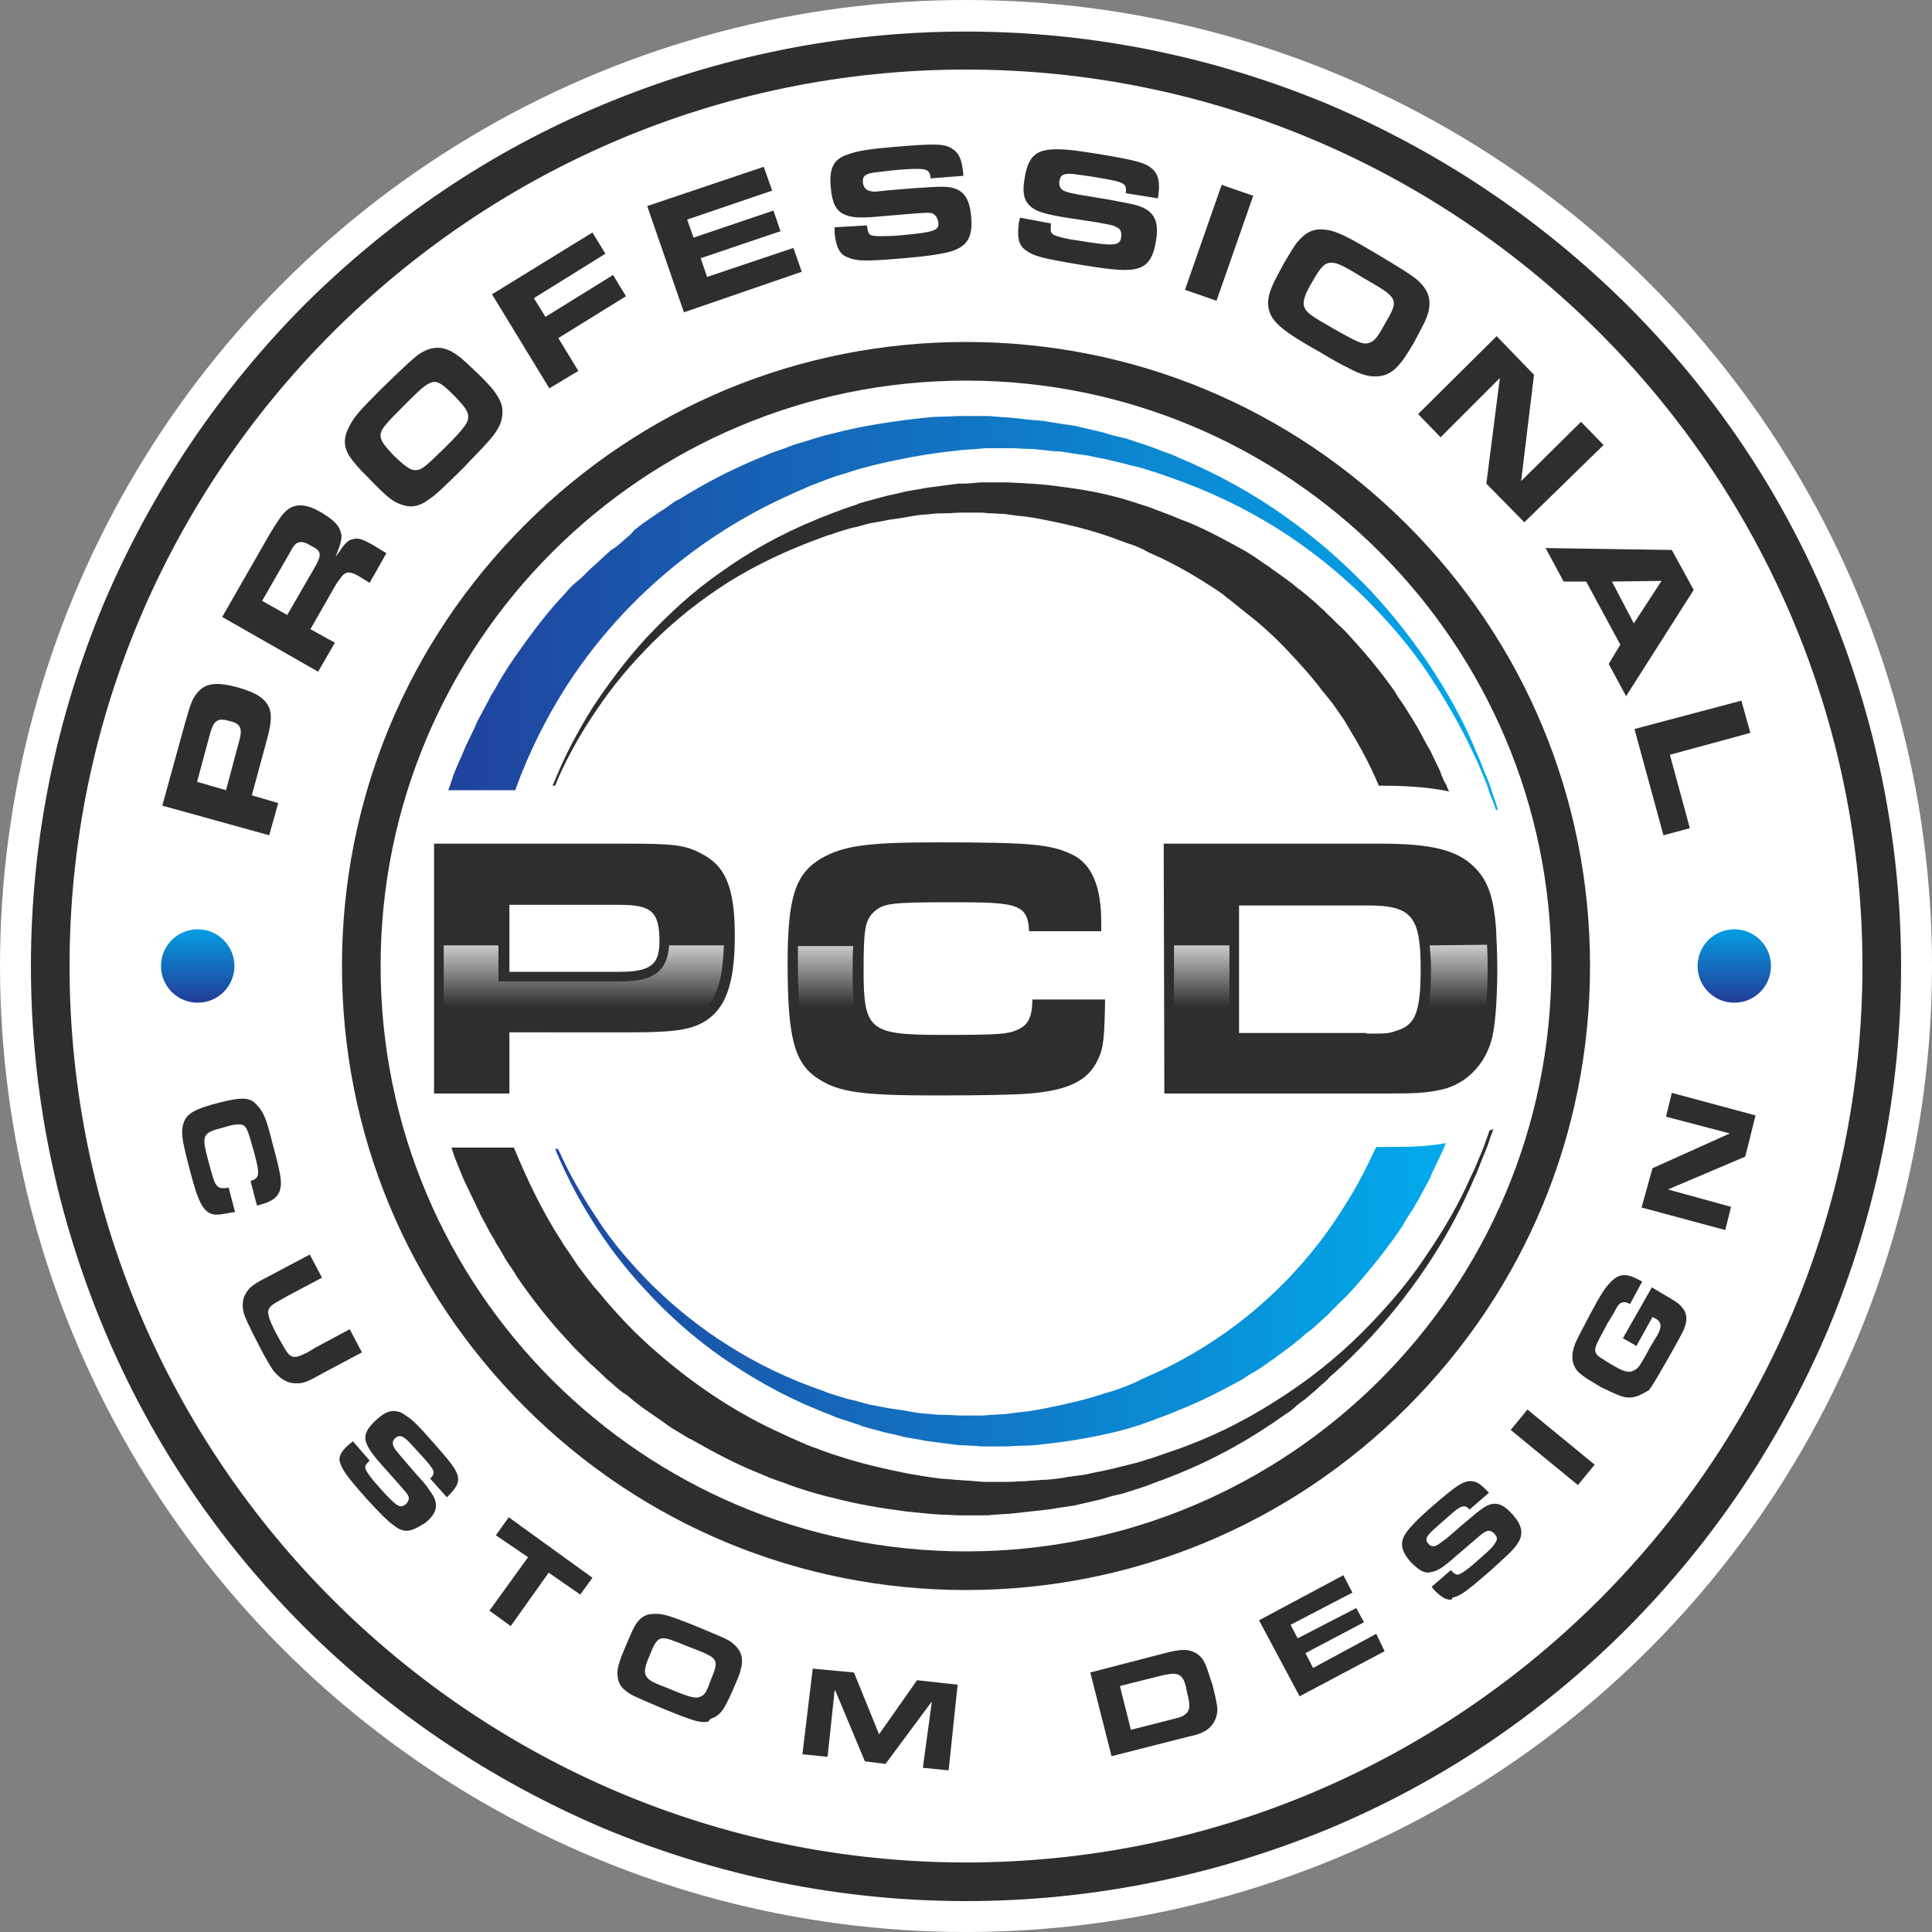
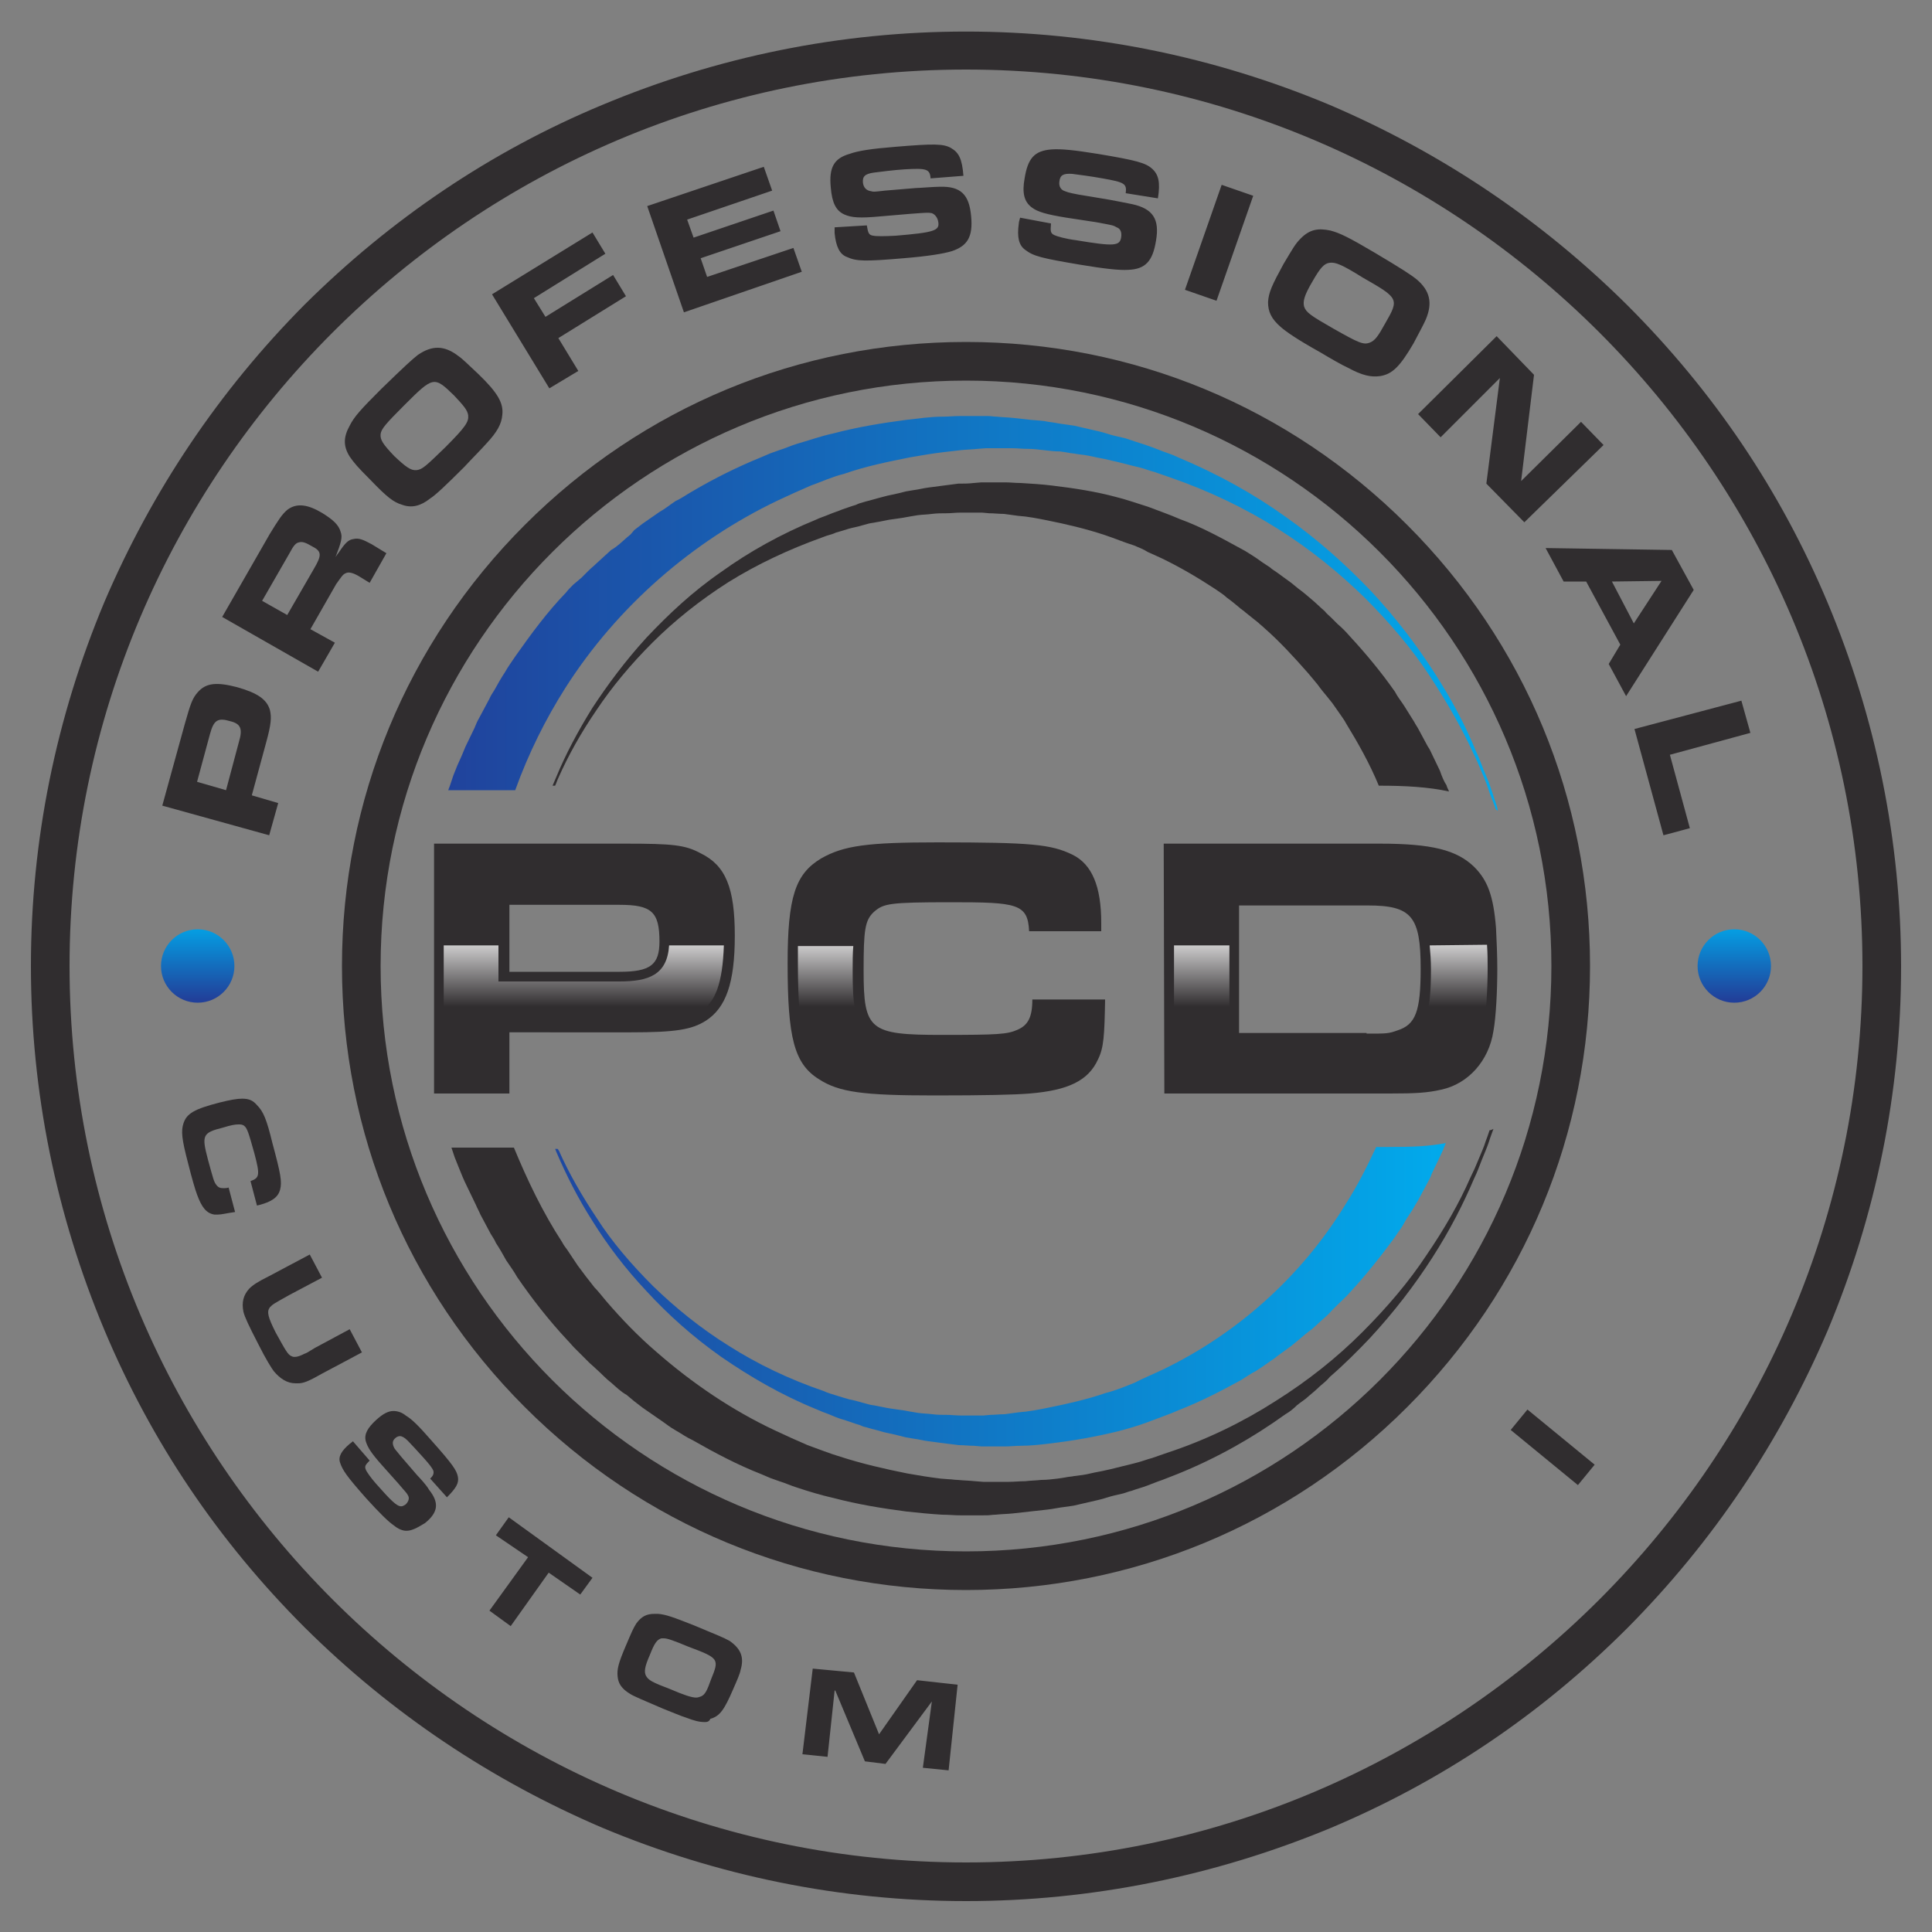
<svg xmlns="http://www.w3.org/2000/svg" version="1.1" id="PCD_logo" x="0" y="0" viewBox="0 0 300 300" xml:space="preserve">
  <rect x="0" y="0" width="300" height="300" fill="#808080" stroke="none" />
  <style>.st1{fill:#302d2f}</style>
-   <circle cx="150" cy="150" r="150" fill="#fff" />
  <path class="st1" d="M150 295.2c-19.5 0-38.6-3.9-56.5-11.4-17.3-7.4-32.8-17.8-46.2-31.1-13.4-13.4-23.8-28.8-31.1-46.2-7.5-17.9-11.4-37-11.4-56.5s3.9-38.6 11.4-56.5C23.6 76.2 34 60.7 47.3 47.3c13.4-13.3 28.9-23.8 46.2-31 17.9-7.5 37-11.4 56.5-11.4s38.6 3.9 56.5 11.4c17.3 7.4 32.8 17.8 46.2 31.1 13.4 13.4 23.8 28.8 31.1 46.2 7.5 17.9 11.4 37 11.4 56.5s-3.9 38.6-11.4 56.5c-7.4 17.3-17.8 32.8-31.1 46.2-13.4 13.4-28.8 23.8-46.2 31.1-17.9 7.4-37 11.3-56.5 11.3zm0-284.4C73.3 10.8 10.8 73.3 10.8 150S73.3 289.2 150 289.2 289.2 226.7 289.2 150 226.7 10.8 150 10.8z" id="outline_of_circle" />
  <path class="st1" d="M150 246.9c-25.8 0-50.2-10.1-68.5-28.4S53.1 175.9 53.1 150c0-25.8 10.1-50.2 28.4-68.5s42.6-28.4 68.5-28.4 50.2 10.1 68.5 28.4 28.4 42.6 28.4 68.5-10.1 50.2-28.4 68.5-42.7 28.4-68.5 28.4zm0-187.8c-50.1 0-90.9 40.7-90.9 90.9s40.7 90.9 90.9 90.9 90.9-40.7 90.9-90.9-40.8-90.9-90.9-90.9z" id="outline_of_circle_2" />
  <g id="dots">
    <linearGradient id="dot_left_1_" gradientUnits="userSpaceOnUse" x1="30.674" y1="58.913" x2="30.674" y2="46.208" gradientTransform="matrix(1 0 0 -1 0 201.37)">
      <stop offset="0" stop-color="#00aeef" />
      <stop offset="1" stop-color="#21409a" />
    </linearGradient>
    <circle id="dot_left" cx="30.7" cy="150" r="5.7" fill="url(#dot_left_1_)" />
    <linearGradient id="dot_right_1_" gradientUnits="userSpaceOnUse" x1="269.326" y1="58.913" x2="269.326" y2="46.208" gradientTransform="matrix(1 0 0 -1 0 201.37)">
      <stop offset="0" stop-color="#00aeef" />
      <stop offset="1" stop-color="#21409a" />
    </linearGradient>
    <circle id="dot_right" cx="269.3" cy="150" r="5.7" fill="url(#dot_right_1_)" />
  </g>
  <g id="circles">
    <linearGradient id="circle_down_2_1_" gradientUnits="userSpaceOnUse" x1="229.981" y1=".078" x2="75.475" y2=".078" gradientTransform="matrix(1 0 0 -1 0 201.37)">
      <stop offset="0" stop-color="#00aeef" />
      <stop offset="1" stop-color="#21409a" />
    </linearGradient>
    <path id="circle_down_2" d="M180.5 212.7l-1.1.5-1.1.5c-.7.3-1.5.7-2.1 1-1.5.6-2.9 1.2-4.5 1.6-2.9 1-6 1.7-9 2.3-1.5.3-3 .6-4.5.7-.8.1-1.5.2-2.2.3-.8 0-1.5.1-2.2.1l-1.1.1h-3.5c-.8 0-1.5-.1-2.2-.1-.8 0-1.5 0-2.2-.1-.8-.1-1.5-.1-2.2-.2l-.6-.1-.6-.1-1.1-.2c-.7-.1-1.5-.2-2.1-.3-.7-.1-1.5-.3-2.1-.4-.4-.1-.7-.1-1.1-.2-.4-.1-.7-.2-1.1-.3-.7-.2-1.4-.4-2-.5-.7-.2-1.4-.4-2-.6s-1.4-.4-2-.7c-5.3-1.8-10.3-4.2-14.7-7-4.5-2.8-8.4-6-11.8-9.3-3.4-3.4-6.4-6.9-8.7-10.5-2.4-3.6-4.4-7.1-5.9-10.5-.1-.1-.1-.2-.2-.3h-.4c.1.2.1.3.2.5 1.5 3.5 3.3 7.1 5.6 10.7 2.3 3.7 5.1 7.4 8.4 10.9 3.3 3.6 7.2 7.1 11.6 10.2 4.5 3.1 9.3 5.9 14.7 8.1.7.3 1.4.6 2 .8.7.3 1.4.6 2.1.8.7.2 1.5.5 2.1.7.4.1.7.2 1.1.4.4.1.8.2 1.1.3.8.2 1.5.4 2.2.6.8.2 1.5.3 2.2.5l1.2.3.6.1.6.1c.8.1 1.5.3 2.3.4.8.1 1.5.2 2.3.3l2.4.3c.8 0 1.5.1 2.3.1l1.2.1H156.1c.8 0 1.6-.1 2.4-.1 1.6 0 3.3-.2 4.9-.4 3.3-.4 6.7-1 10-1.8 1.6-.4 3.3-.9 4.9-1.5l2.4-.9 1.3-.5 1.2-.5c3.3-1.3 6.4-2.9 9.5-4.6.8-.5 1.5-1 2.3-1.4.8-.5 1.5-1 2.2-1.5.4-.3.8-.5 1.1-.8l1.1-.8 1.1-.8c.4-.3.7-.6 1.1-.9.7-.6 1.4-1.2 2.1-1.7.7-.6 1.4-1.3 2-1.8.3-.3.7-.6 1-1l1-1c.7-.7 1.4-1.3 1.9-1.9 2.5-2.7 4.8-5.6 7-8.6.5-.8 1.1-1.5 1.5-2.3s1-1.5 1.5-2.4c.2-.4.5-.8.7-1.2l.7-1.3.7-1.3c.2-.4.5-.9.6-1.3l1.2-2.5c.4-.8.7-1.5 1-2.3-2.7.5-5 .6-8.9.6h-1.9c-1.4 3-2.9 6-4.7 8.8-7 11.5-17.1 20.3-28.5 25.8z" fill="url(#circle_down_2_1_)" />
    <path id="circle_up_2" class="st1" d="M223.6 119.7l-1.2-2.5c-.2-.4-.4-.9-.7-1.3l-.7-1.3-.7-1.3c-.2-.4-.5-.8-.7-1.2l-1.5-2.4c-.5-.8-1.1-1.5-1.5-2.3-2.1-3-4.5-5.9-7-8.6-.6-.7-1.3-1.4-1.9-1.9l-1-1c-.3-.3-.7-.6-1-1-.7-.6-1.4-1.3-2-1.8-.7-.6-1.4-1.2-2.1-1.7-.4-.3-.7-.6-1.1-.9l-1.1-.8-1.1-.8c-.4-.3-.8-.5-1.1-.8-.8-.5-1.5-1-2.2-1.5-.8-.5-1.5-1-2.3-1.4-3.1-1.7-6.2-3.4-9.5-4.6l-1.2-.5-1.3-.5-2.4-.9c-1.6-.5-3.3-1.1-4.9-1.5-3.3-.9-6.7-1.4-10-1.8-1.6-.2-3.3-.3-4.9-.4-.9 0-1.6-.1-2.5-.1H152.4l-1.2.1c-.8.1-1.6.1-2.4.1-.8.1-1.5.2-2.3.3s-1.5.2-2.3.3-1.5.3-2.3.4l-.6.1-.6.1-1.2.3c-.8.2-1.5.3-2.2.5-.8.2-1.5.4-2.2.6-.4.1-.8.2-1.1.3-.4.1-.7.2-1.1.4-.7.2-1.5.5-2.1.7-.7.3-1.4.5-2.1.8-.7.3-1.4.5-2 .8-5.4 2.2-10.4 5-14.7 8.1-4.5 3.1-8.2 6.6-11.6 10.2-3.3 3.6-6.1 7.4-8.4 10.9-2.3 3.7-4.2 7.3-5.6 10.7-.2.5-.4.9-.6 1.4h.4c.2-.4.3-.8.5-1.2 1.5-3.4 3.5-7 5.9-10.5 2.4-3.6 5.3-7.1 8.7-10.5s7.4-6.6 11.8-9.4c4.5-2.8 9.4-5.1 14.7-7 .7-.3 1.4-.4 2-.7.7-.2 1.4-.4 2-.6.7-.2 1.4-.3 2-.5.4-.1.7-.2 1.1-.3.4-.1.7-.1 1.1-.2.7-.1 1.5-.3 2.1-.4.7-.1 1.5-.2 2.1-.3l1.1-.2.6-.1.6-.1c.8-.1 1.5-.1 2.2-.2.8-.1 1.5-.1 2.2-.1.8 0 1.5-.1 2.2-.1H152.5l1.1.1c.8 0 1.5.1 2.3.1.8.1 1.5.2 2.2.3 1.5.1 3 .4 4.5.7 3 .6 6 1.3 9 2.3 1.5.5 2.9 1.1 4.5 1.6.7.3 1.5.6 2.1 1l1.1.5 1.1.5c2.9 1.4 5.6 3 8.2 4.7.7.5 1.4.9 1.9 1.4.7.5 1.3 1 1.9 1.5.3.3.7.5 1 .8l1 .8 1 .8c.3.3.6.5.9.8 2.4 2.1 4.6 4.5 6.8 7 .5.6 1.1 1.3 1.5 1.8.5.7 1 1.3 1.5 1.9l.8 1 .7 1 .7 1c.2.3.5.7.7 1.1 1.9 3.1 3.7 6.3 5.1 9.7 4.1 0 7.7.2 10.9.9-.1-.3-.3-.6-.4-1-.3-.4-.7-1.3-1-2.2z" />
    <linearGradient id="circle_up_1_1_" gradientUnits="userSpaceOnUse" x1="65.164" y1="106" x2="240.4" y2="106" gradientTransform="matrix(1 0 0 -1 0 201.37)">
      <stop offset="0" stop-color="#21409a" />
      <stop offset="1" stop-color="#00aeef" />
    </linearGradient>
    <path id="circle_up_1" d="M87.8 106.8c8.1-12.7 19.8-22.8 33-29.1l1.3-.6 1.3-.6c.9-.4 1.6-.7 2.5-1.1 1.7-.6 3.4-1.4 5.1-1.8 3.4-1.2 6.9-1.9 10.4-2.6 1.7-.3 3.5-.6 5.2-.8.9-.1 1.7-.2 2.6-.3.9-.1 1.7-.1 2.6-.2l1.3-.1h4c.9 0 1.6.1 2.5.1.9 0 1.6.1 2.5.2.9.1 1.6.2 2.5.2l.7.1.6.1c.4.1.9.1 1.3.2.9.1 1.6.2 2.5.4.8.2 1.6.3 2.4.5.4.1.8.2 1.3.3l1.2.3c.8.2 1.5.4 2.4.6.8.2 1.5.5 2.3.7.8.3 1.5.5 2.3.8 6.1 2.1 11.7 4.8 16.8 8 5.1 3.2 9.6 6.9 13.5 10.7 3.9 3.9 7.3 7.9 10 12s5 8.1 6.8 12c.5 1 .9 1.9 1.3 2.9s.8 1.8 1.1 2.8c.3 1 .7 1.8 1 2.7.1.2.1.4.2.5.1.1.2.1.3.2-.1-.3-.1-.5-.2-.8l-.9-2.7c-.3-1-.7-1.8-1.1-2.8-.4-1-.7-1.9-1.2-2.9-1.6-4-3.8-8.1-6.5-12.3s-5.9-8.4-9.7-12.5c-3.9-4.1-8.2-8-13.3-11.6-5-3.6-10.6-6.7-16.8-9.3-.8-.4-1.5-.6-2.3-.9-.8-.3-1.5-.6-2.4-.9-.8-.3-1.6-.5-2.4-.8-.4-.1-.8-.3-1.3-.4-.4-.1-.9-.2-1.3-.3-.9-.2-1.6-.5-2.5-.7-.9-.2-1.7-.4-2.6-.6-.4-.1-.9-.2-1.3-.3l-.7-.1-.7-.1c-.9-.1-1.7-.3-2.6-.4-.9-.2-1.7-.2-2.7-.3l-2.7-.3c-.9-.1-1.7-.1-2.6-.2-.5 0-.9-.1-1.4-.1h-4.3c-1 0-1.8.1-2.8.1-1.8 0-3.8.3-5.6.5-3.8.5-7.5 1.1-11.3 2.1-1.9.4-3.8 1.1-5.6 1.6-1 .3-1.8.7-2.8 1l-1.4.5-1.4.6c-3.7 1.5-7.3 3.3-10.7 5.3-.9.5-1.7 1.1-2.6 1.5-.9.6-1.6 1.2-2.5 1.7-.4.3-.9.6-1.3.9l-1.3.9-1.3 1-.6.7-.6.5c-.8.7-1.5 1.4-2.4 1.9-.8.7-1.5 1.4-2.3 2.1-.4.4-.8.7-1.2 1.1l-1.1 1.1-1.3 1.1c-.4.4-.8.8-1.1 1.2-2.9 3-5.4 6.4-7.8 9.8-.6.9-1.2 1.7-1.7 2.6-.6.9-1.1 1.8-1.6 2.7-.3.5-.6.9-.8 1.4l-.8 1.5-.8 1.5c-.3.5-.5 1-.7 1.5-.5 1-.9 1.9-1.4 2.9-.4 1-.8 1.9-1.3 3l-.6 1.5-.5 1.5-.3.8H80c2.1-5.8 4.7-11 7.8-15.9z" fill="url(#circle_up_1_1_)" />
    <path id="circle_down_1" class="st1" d="M231.3 175.5c-.2.6-.4 1.2-.6 1.7-.3 1-.7 1.8-1.1 2.8-.4 1-.8 1.9-1.3 2.9-1.7 3.9-4 7.9-6.8 12-2.7 4.1-6.1 8.1-10 12-3.9 3.9-8.4 7.5-13.5 10.7-5 3.2-10.7 6-16.8 8-.8.3-1.5.5-2.3.8-.8.2-1.5.5-2.3.7-.8.2-1.5.4-2.4.6l-1.2.3c-.4.1-.8.2-1.3.3-.8.2-1.6.3-2.4.5-.8.2-1.6.3-2.5.4-.4.1-.9.1-1.3.2l-.6.1-.7.1c-.9.1-1.6.2-2.5.2-.9.1-1.7.1-2.5.2-.9 0-1.7.1-2.6.1H152.7l-1.3-.1c-.9-.1-1.7-.1-2.7-.2-.5 0-.9-.1-1.3-.1l-1.3-.1c-1.7-.2-3.5-.5-5.2-.8-3.5-.7-7-1.5-10.4-2.6-1.7-.5-3.4-1.2-5.1-1.8-.9-.4-1.6-.7-2.5-1.1l-1.3-.6-1.3-.6c-6.6-3.1-12.8-7.3-18.4-12.2-2.8-2.4-5.4-5.1-7.8-7.9-.6-.7-1.2-1.5-1.8-2.1-.6-.8-1.2-1.5-1.7-2.2l-.9-1.2-.8-1.2-.8-1.2c-.3-.4-.6-.8-.8-1.2-3-4.6-5.4-9.6-7.5-14.7h-9.7l.5 1.5.6 1.5c.4 1 .8 2 1.3 3s.9 1.9 1.4 2.9c.2.5.5 1 .7 1.5l.8 1.5.8 1.5c.3.5.6.9.8 1.4.6.9 1.1 1.8 1.6 2.7.6.9 1.2 1.7 1.7 2.6 2.4 3.5 5 6.8 7.8 9.8.4.4.7.8 1.1 1.2l1.1 1.1 1.1 1.1c.4.4.8.7 1.2 1.1.8.7 1.5 1.5 2.3 2.1.8.7 1.5 1.4 2.4 1.9l.6.5.6.5 1.3 1 1.3.9c.4.3.9.6 1.3.9.9.6 1.6 1.2 2.5 1.7.9.5 1.7 1.1 2.6 1.5 3.5 2 7.1 3.9 10.7 5.3l1.4.6 1.4.5c1 .3 1.8.7 2.8 1 1.8.6 3.8 1.2 5.6 1.6 3.8 1 7.5 1.6 11.3 2.1 1.9.2 3.8.4 5.6.5 1 0 1.9.1 2.8.1H153.2c.5 0 .9-.1 1.4-.1.9-.1 1.8-.1 2.7-.2l2.7-.3 2.7-.3c.9-.1 1.7-.3 2.6-.4l.7-.1.7-.1c.4-.1.9-.2 1.3-.3.9-.2 1.7-.4 2.6-.6.9-.2 1.6-.5 2.5-.7.4-.1.9-.2 1.3-.3.4-.1.8-.3 1.3-.4.8-.3 1.6-.5 2.4-.8s1.5-.6 2.4-.9c.8-.3 1.5-.6 2.3-.9 6.2-2.5 11.8-5.7 16.8-9.3.7-.4 1.3-.9 1.8-1.4.6-.5 1.3-.9 1.8-1.4.6-.5 1.2-1 1.7-1.5.6-.5 1.2-1 1.6-1.5 2.2-1.9 4.3-4 6.2-6 3.8-4.1 7-8.3 9.7-12.5 2.7-4.2 4.8-8.3 6.5-12.3.5-1 .8-1.9 1.2-2.9s.8-1.9 1.1-2.8c.2-.7.5-1.4.7-2-.4.2-.5.2-.6.2z" />
  </g>
  <g id="PCD_middle">
    <g id="PCD">
      <path class="st1" d="M67.4 131H97c7.5 0 9.4.2 11.8 1.5 3.9 1.9 5.3 5.4 5.3 12.8s-1.4 11.2-4.5 13.2c-2.2 1.4-4.8 1.8-11.6 1.8H79.1v9.5H67.4V131zm28.8 19.9c4.8 0 6.2-1.1 6.2-4.7 0-4.6-1.2-5.7-6.2-5.7H79.1v10.4h17.1zM171.6 155.2c-.1 5.6-.2 7.5-1.1 9.3-1.5 3.3-4.6 4.8-10.6 5.3-2.4.2-7.1.3-14.8.3-11.1 0-14.8-.5-17.9-2.5-3.9-2.4-4.9-6.5-4.9-18 0-10.3 1.2-13.9 5.2-16.3 3.5-2 7.2-2.5 18.1-2.5 14.5 0 17.6.3 20.9 1.9 3.1 1.5 4.5 5 4.5 10.6v1.3h-11.2c-.2-4.3-1.9-4.5-12.1-4.5-9.7 0-10.5.2-12 1.5-1.4 1.3-1.6 2.8-1.6 9.1 0 9.3.9 10 12.2 10 8.8 0 10.1-.1 11.7-.8 1.6-.7 2.3-1.9 2.3-4.7h11.3zM180.7 131h33.5c8.2 0 12 1 14.7 3.6 2.1 2.1 3 4.5 3.4 9.5.1 1.8.2 4.5.2 6.3 0 3.5-.2 7.5-.6 9.7-.7 4.6-3.9 8.2-8.1 9.1-2.2.5-4 .6-8 .6h-35l-.1-38.8zm31.5 29.5c3.2 0 3.4 0 4.8-.5 2.8-.9 3.6-2.9 3.6-9.6 0-8.1-1.4-9.8-8.2-9.8h-20v19.8h19.8z" />
    </g>
    <g id="PCD_shine_effect">
      <linearGradient id="SVGID_1_" gradientUnits="userSpaceOnUse" x1="90.676" y1="57.722" x2="90.676" y2="45.017" gradientTransform="matrix(1 0 0 -1 0 201.37)">
        <stop offset="0" stop-color="#fff" />
        <stop offset=".034" stop-color="#fff" stop-opacity=".966" />
        <stop offset="1" stop-color="#fff" stop-opacity="0" />
      </linearGradient>
      <path d="M103.9 146.8c-.3 4.6-3.2 5.6-7.7 5.6H77.4v-5.6h-8.5v21.4h8.5v-9.5h20.5c6.4 0 8.8-.4 10.7-1.5 2.5-1.5 3.6-4.5 3.8-10.4h-8.5z" fill="url(#SVGID_1_)" />
      <linearGradient id="SVGID_2_" gradientUnits="userSpaceOnUse" x1="146.952" y1="57.722" x2="146.952" y2="45.017" gradientTransform="matrix(1 0 0 -1 0 201.37)">
        <stop offset="0" stop-color="#fff" />
        <stop offset=".034" stop-color="#fff" stop-opacity=".966" />
        <stop offset="1" stop-color="#fff" stop-opacity="0" />
      </linearGradient>
      <path d="M158.4 161.4c-1.9.9-3.4.9-12.3.9-5.6 0-9.2-.1-11.3-1.8-2.2-1.8-2.4-5-2.4-9.7 0-1.5 0-2.8.1-3.9h-8.6v2.7c0 12 1.3 14.8 4.3 16.6 2.8 1.8 6.3 2.3 17 2.3 7.3 0 12.2 0 14.6-.3 6.7-.5 8.4-2.3 9.4-4.4.6-1.3.8-2.8.9-7.1h-8.3c-.4 2-1.1 3.8-3.4 4.7z" fill="url(#SVGID_2_)" />
      <linearGradient id="SVGID_3_" gradientUnits="userSpaceOnUse" x1="206.566" y1="57.722" x2="206.566" y2="45.017" gradientTransform="matrix(1 0 0 -1 0 201.37)">
        <stop offset="0" stop-color="#fff" />
        <stop offset=".034" stop-color="#fff" stop-opacity=".966" />
        <stop offset="1" stop-color="#fff" stop-opacity="0" />
      </linearGradient>
      <path d="M222 146.8c.1 1.1.2 2.3.2 3.7 0 6.7-.7 9.9-4.6 11.1-1.6.6-2 .6-5.3.6h-21.4v-15.4h-8.6v21.4h33.5c4.1 0 5.7-.1 7.7-.6 3.6-.7 6.3-3.8 6.9-7.7.3-2.1.6-6 .6-9.5 0-1.1 0-2.4-.1-3.7l-8.9.1z" fill="url(#SVGID_3_)" />
    </g>
  </g>
  <g id="CUSTOM_DESIGN">
    <g id="CUSTOM">
      <path class="st1" d="M33.8 188.6h-.5c-1.3-.2-2-1.2-2.7-3.1-.3-.8-.8-2.5-1.4-4.9-1-3.8-1.1-5-.7-6.2.5-1.5 1.7-2.2 5.6-3.2 1.6-.4 2.7-.6 3.5-.6 1.1 0 1.7.3 2.3 1 1 1 1.5 2.2 2.4 5.9 1.3 4.8 1.5 6 1.2 7.2-.3 1.2-1.3 1.9-3.2 2.4l-.4.1-1-3.8c1.4-.5 1.5-.9.6-4.3-.9-3.2-1.1-3.9-1.6-4.3-.3-.2-.5-.2-.9-.2-.5 0-1.1.1-2.4.5-3.2.8-3.3 1.2-2.3 5 .8 2.9.9 3.4 1.3 3.9.3.4.6.5 1.1.5.2 0 .5 0 .8-.1l1 3.8c-1.4.2-2.1.4-2.7.4zM45.9 214.8c-1.3 0-2.4-.7-3.4-1.9-.3-.4-1.2-1.8-2.4-4.2-1.5-2.9-2.1-4.2-2.3-5-.3-1.5 0-2.6.9-3.6.6-.6 1.4-1.1 3-1.9l6.4-3.4 1.9 3.6-5.1 2.7c-2.5 1.4-2.5 1.4-3 1.9-.5.7-.3 1.5.9 3.9 1.5 2.7 1.9 3.5 2.5 3.7.2.1.3.1.5.1.4 0 .9-.2 1.5-.5.3-.1.3-.1 1.6-.9l5.4-2.9 1.9 3.6-6.2 3.3c-2.1 1.2-2.9 1.5-3.7 1.5h-.4zM63.1 237.7c-.6 0-1.3-.3-1.9-.8-.9-.6-2.3-2-4.3-4.2-3.1-3.5-3.7-4.4-4.1-5.6-.3-.9.2-1.8 1.5-2.9.1-.1.3-.2.5-.4l2.6 3c-.7.7-.8.9-.6 1.4.1.3.8 1.3 1.6 2.2 2.3 2.6 3.2 3.5 3.9 3.5.2 0 .4-.1.7-.3.4-.4.6-.9.4-1.3-.2-.4-.2-.4-1.6-2l-2.5-2.8c-1.6-1.8-2.2-2.7-2.5-3.7-.3-1.1.3-2.1 1.6-3.3 1.1-1 1.9-1.4 2.7-1.4.6 0 1.3.2 1.9.7 1 .6 2 1.6 4.1 4 3.2 3.6 3.8 4.5 4 5.5s-.3 1.8-1.7 3.2l-2.6-2.9c.4-.4.6-.7.5-1.2-.2-.5-.7-1.1-1.5-2-.9-1-2-2.2-2.5-2.7s-.9-.7-1.2-.7c-.2 0-.5.1-.7.3-.5.4-.5.9-.2 1.5.1.2.2.3 1.1 1.4l2.5 2.9c.3.3 1.5 1.6 1.8 2.2 1.6 2 1.5 3.5-.6 5.2-1.3.8-2.1 1.2-2.9 1.2zM76 250.1l6-8.3-5-3.4 2-2.8 13 9.4-1.9 2.6-4.9-3.4-5.9 8.3zM109.4 267.4c-.8 0-1.6-.2-2.9-.7-.7-.2-2.3-.9-3.6-1.4-3-1.3-4.5-1.9-5.1-2.3-1.3-.8-1.8-1.6-1.9-2.7-.1-1.1.1-2 1.3-4.8.9-2.1 1.1-2.6 1.6-3.4.8-1.1 1.6-1.5 2.8-1.5h.6c1.2.1 2.3.5 5.6 1.8 3.6 1.5 4.6 1.9 5.5 2.4 1.7 1.2 2.3 2.5 1.7 4.5-.1.6-.5 1.5-1.2 3.1-1.3 3-2 4.1-3.5 4.5-.2.5-.6.5-.9.5zm-6.3-13h-.4c-.7.2-1.1.8-1.8 2.6-.8 1.8-.9 2.6-.6 3.2.4.7.9 1 3.8 2.1 2.1.9 3.3 1.3 4 1.3.3 0 .5-.1.8-.2.6-.3.9-.9 1.5-2.6 1.3-3.2 1.3-3.3-3.5-5.1-2.4-1-3.3-1.3-3.8-1.3zM143.3 274.5l1.4-10.3-7.2 9.7-3.2-.4-4.6-11h-.1l-1.1 10.3-3.9-.4 1.6-13.3 6.4.6 3.9 9.6 5.9-8.4 6.3.7-1.4 13.3z" />
    </g>
    <g id="DESIGN">
-       <path class="st1" d="M169.3 259.7l11.2-2.9c1.5-.4 2.5-.6 3.3-.6.8 0 1.4.2 1.9.5.9.5 1.4 1.3 1.9 2.9l.7 2.1c.3 1.2.6 2.5.7 3.3.2 1.5-.6 3.1-1.9 3.8-.7.4-1.3.6-2.7.9l-11.8 3-3.3-13zm12.9.2c-.4 0-.9.1-1.5.2l-6.8 1.7 1.7 6.8 6.7-1.7c1.1-.3 1.2-.3 1.6-.6.9-.6 1-1.4.4-3.6-.3-1.9-.8-2.8-2.1-2.8zM195.5 251.6l13.1-7 1.4 2.7-9.6 5 1.1 2.1 9.1-4.7 1.2 2.2-9.1 4.8 1.2 2.3 9.8-5.3 1.3 2.7-13.2 7zM225.2 248.4c-.8 0-1.5-.5-2.5-1.5-.1-.1-.2-.3-.4-.5l3-2.6c.4.5.7.7 1 .7.1 0 .2 0 .4-.1.3-.1 1.3-.8 2.2-1.6 1.7-1.5 2.8-2.4 3.2-3.1.5-.7.4-1 0-1.5-.3-.3-.6-.5-.9-.5-.1 0-.3 0-.4.1-.5.2-.5.2-2 1.5l-2.8 2.4c-1.8 1.6-2.7 2.2-3.7 2.4-.2 0-.4.1-.5.1-.9 0-1.7-.6-2.8-1.7-1.5-1.8-1.7-3-.6-4.6.7-.9 1.7-2 4-4 3.6-3.1 4.5-3.7 5.6-3.9h.4c.9 0 1.6.5 2.8 1.8l-3 2.6c-.3-.3-.5-.5-.9-.5-.5 0-1.2.5-2.3 1.5-1 .9-2.3 2-2.8 2.5-.8.8-.9 1.3-.4 1.8.2.3.5.4.8.4.2 0 .4-.1.6-.2.2-.1.3-.2 1.4-1l2.9-2.5c.3-.2 1.6-1.4 2.2-1.8.9-.7 1.6-1.1 2.4-1.1 1 0 1.8.6 2.8 1.7 1.6 1.8 1.7 3.2.6 4.7-.6.9-2.1 2.2-4.3 4.2-3.6 3.1-4.4 3.7-5.7 4 0 .3-.2.3-.3.3z" />
      <path transform="rotate(-50.637 241.062 224.692)" class="st1" d="M239 218h4.1v13.5H239z" />
-       <path class="st1" d="M253.1 217h-.4c-1-.1-1.8-.5-4.1-1.6-2.5-1.5-3.5-2.1-4-3-.6-1.1-.6-2.1 0-3.8.4-.9 1.2-2.4 2.3-4.5 1.7-3.2 2.4-4.2 3-4.8.8-.9 1.5-1.3 2.3-1.3.8 0 1.5.3 2.8 1l-1.9 3.5c-.3-.2-.6-.3-.9-.3-.5 0-.9.3-1.3 1.1l-.5.9-.8 1.3c-.8 1.5-1.6 3-1.7 3.3-.4.9-.2 1.5.6 2 .3.2 1.4.9 2.1 1.3 1.2.7 1.8.9 2.4.9.4 0 .8-.2 1.2-.5.4-.4.5-.5 2.2-3.6 1.1-1.8 1.1-1.8 1.3-2.3.3-.8.1-1.4-.4-1.7-.1-.1-.2-.1-.5-.3l-.2-.1-2.5 4.5-2.1-1.2 4.5-7.9 1.5.9c1.9 1.1 2.6 1.5 3.1 2.1.9 1 1 2.1.3 3.7-.2.4-.7 1.4-2.7 4.9-1.5 2.6-2.1 3.7-2.7 4.4-1.1.6-1.9 1.1-2.9 1.1zM254.9 187.5l1.7-6.1 12-5.4-9.9-2.6.9-3.7 13 3.5-1.6 6.4-12 5.1 9.8 2.7-.9 3.6z" />
    </g>
  </g>
  <g id="PROFESSIONAL">
    <path class="st1" d="M25.2 125.1l3.5-12.7c.9-3.2 1.2-4 2-4.9 1.3-1.5 3-1.6 6.1-.8 3.2.9 4.6 1.9 5.1 3.5.3 1.2.2 2.3-.6 5.2l-2.2 8.1 4.1 1.2-1.4 5-16.6-4.6zm11.9-9.9c.6-2 .3-2.8-1.3-3.2-2-.6-2.6-.2-3.2 2l-2 7.4 4.5 1.3 2-7.5zM34.5 95.8l7.4-12.9c1.3-2.1 1.9-3.1 2.8-3.8 1.4-1 3.1-.8 5.4.6 1.6 1 2.5 1.8 2.8 2.9.3.8.1 1.6-.8 3.9.2-.3.4-.6.5-.7 1-1.5 1.5-2 2.3-2.1.8-.2 1.5.1 2.8.8l2.3 1.4-2.6 4.6-1.8-1.1c-.9-.5-1.5-.6-1.9-.4-.5.2-.7.6-1.5 1.7l-4 7 3.8 2.1-2.6 4.5-14.9-8.5zm14.2-7.4c1.3-2.2 1.3-2.8-.3-3.6-1-.6-1.5-.7-1.9-.6-.6.1-.9.5-1.6 1.8l-4.2 7.3 3.9 2.2 4.1-7.1zM64.9 55.1c2.2-1.5 4.1-1.5 6.3.2.6.4 1.6 1.4 3.1 2.8 3 2.9 3.9 4.5 3.7 6.3-.1 1.4-.8 2.7-2.5 4.5-.6.7-2.2 2.3-3.4 3.6-2.9 2.9-4.5 4.4-5.3 4.9-1.5 1.2-2.9 1.5-4.3 1-1.4-.4-2.4-1.2-5-3.9-2-2-2.5-2.6-3.2-3.6-1-1.6-1-3 0-4.8.7-1.4 1.7-2.5 4.9-5.7 3.6-3.5 4.8-4.6 5.7-5.3zm-5.8 12.3c-.1.9.4 1.6 2.1 3.4 1.8 1.7 2.6 2.3 3.5 2.2.9-.1 1.5-.7 4.4-3.5 3.2-3.2 3.7-4 3.6-5-.1-.8-.7-1.5-2.2-3.1-3.1-3-3.2-3-7.7 1.5-2.9 2.9-3.6 3.7-3.7 4.5zM76.4 45.7L92 36.1l2 3.3-11.1 6.9 1.8 2.9 10.5-6.5 2 3.3-10.5 6.5 3.1 5.1-4.5 2.7-8.9-14.6zM118.6 25.9l1.3 3.7-13.2 4.5 1 2.8 12.4-4.2 1.1 3.2-12.4 4.2 1 2.9 13.4-4.5 1.3 3.7-18.3 6.3-5.7-16.5 18.1-6.1zM134.6 35c.2 1.2.3 1.5 1 1.6.4.1 1.8.1 3.5 0 6-.5 6.8-.8 6.6-2.1-.1-.7-.5-1.2-1-1.4-.6-.1-.6-.1-3.3.1l-4.7.4c-3.2.3-4.5.2-5.6-.3-1.3-.6-1.9-1.8-2.1-4.2-.3-3.1.5-4.5 2.9-5.2 1.4-.5 3.4-.8 7.1-1.1 6-.5 7.5-.5 8.7.2s1.7 1.7 1.9 4.3l-5.1.4c-.1-1.5-.7-1.6-4.1-1.4-1.6.1-3.9.4-4.7.5-1.4.2-1.8.6-1.7 1.6.1.7.5 1.2 1.3 1.3.3.1.4.1 2.1-.1l4.8-.4c.5 0 2.8-.2 3.7-.2 3.3-.1 4.6 1.2 4.9 4.6.3 3.2-.6 4.6-3 5.4-1.3.4-3.8.8-7.5 1.1-5.9.5-7.3.5-8.8-.2-1.1-.4-1.7-1.6-1.9-3.7v-.9l5-.3zM163.2 34.7c-.1 1.2-.1 1.5.5 1.8.4.2 1.8.6 3.4.8 6 1 6.8.9 7-.5.1-.7-.1-1.3-.7-1.5-.5-.3-.5-.3-3.2-.8l-4.6-.7c-3.1-.5-4.5-.9-5.4-1.6-1.2-.9-1.5-2.3-1.1-4.5.5-3.1 1.5-4.3 4.2-4.5 1.5-.1 3.5.1 7.2.7 6 1 7.4 1.4 8.4 2.3s1.3 2.1.9 4.6l-5-.8c.2-1.5-.2-1.7-3.6-2.3-1.6-.3-3.9-.6-4.7-.7-1.4-.1-1.9.2-2 1.2-.1.7.2 1.3.9 1.5.3.1.4.2 2 .5l4.8.8c.5.1 2.7.5 3.6.7 3.2.7 4.3 2.3 3.7 5.7-.5 3.1-1.6 4.4-4.3 4.5-1.4.1-3.9-.2-7.5-.8-5.9-1-7.2-1.3-8.5-2.3-1-.7-1.3-2-1-4.1 0-.2.1-.5.2-.9l4.8.9zM189.7 28.7l4.9 1.7-5.7 16.3L184 45l5.7-16.3zM220 43.4c2 1.7 2.5 3.6 1.4 6.2-.3.7-.9 1.8-1.9 3.7-2.1 3.6-3.3 4.8-5.2 5.1-1.4.2-2.8-.1-5-1.3-.9-.4-2.8-1.5-4.3-2.4-3.6-2-5.3-3.2-6.1-3.9-1.5-1.3-2-2.4-2-3.9.1-1.5.6-2.6 2.4-5.9 1.5-2.5 1.8-3.1 2.7-4 1.4-1.4 2.7-1.6 4.6-1.2 1.5.4 2.9 1.1 6.8 3.4 4.2 2.5 5.6 3.4 6.6 4.2zm-13.5-2.6c-.9.1-1.5.8-2.7 2.9-1.3 2.2-1.5 3.1-1.3 3.9.3.9 1 1.4 4.5 3.4 3.9 2.2 4.7 2.6 5.7 2.2.8-.3 1.3-1 2.4-3 2.2-3.8 2.1-3.9-3.5-7.1-3.2-2-4.2-2.4-5.1-2.3zM232.4 52.2l5.8 6-2 16.5 9.3-9.2 3.5 3.6-12.3 12-5.9-6 2.1-16.4-9.2 9.2-3.5-3.6 12.2-12.1zM259.6 85.4l3.4 6.2-10.5 16.5-2.7-5 1.8-3-5.3-9.8h-3.5l-2.8-5.2 19.6.3zm-5.9 11.4l4.3-6.6-7.7.1 3.4 6.5zM270.4 108.8l1.4 5-12.5 3.4 3.1 11.4-4.1 1.1-4.5-16.5 16.6-4.4z" />
  </g>
</svg>